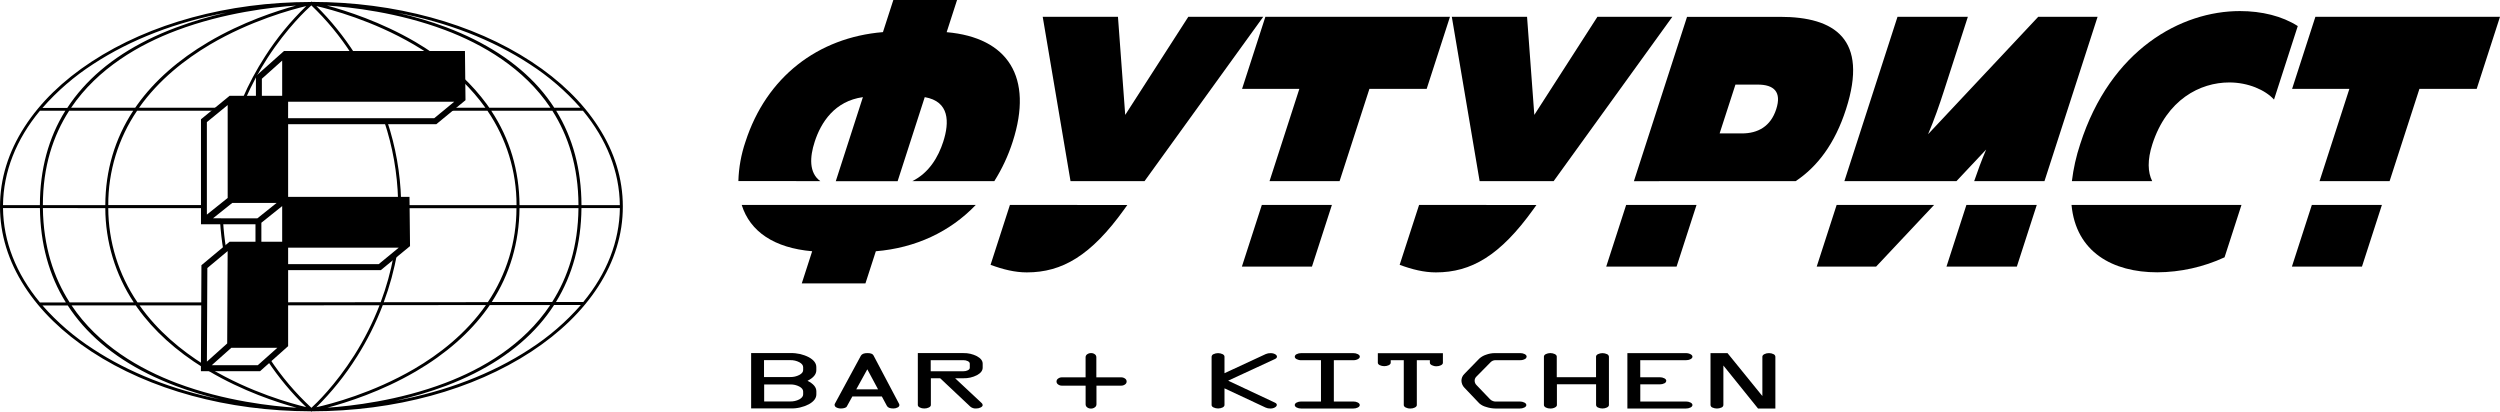
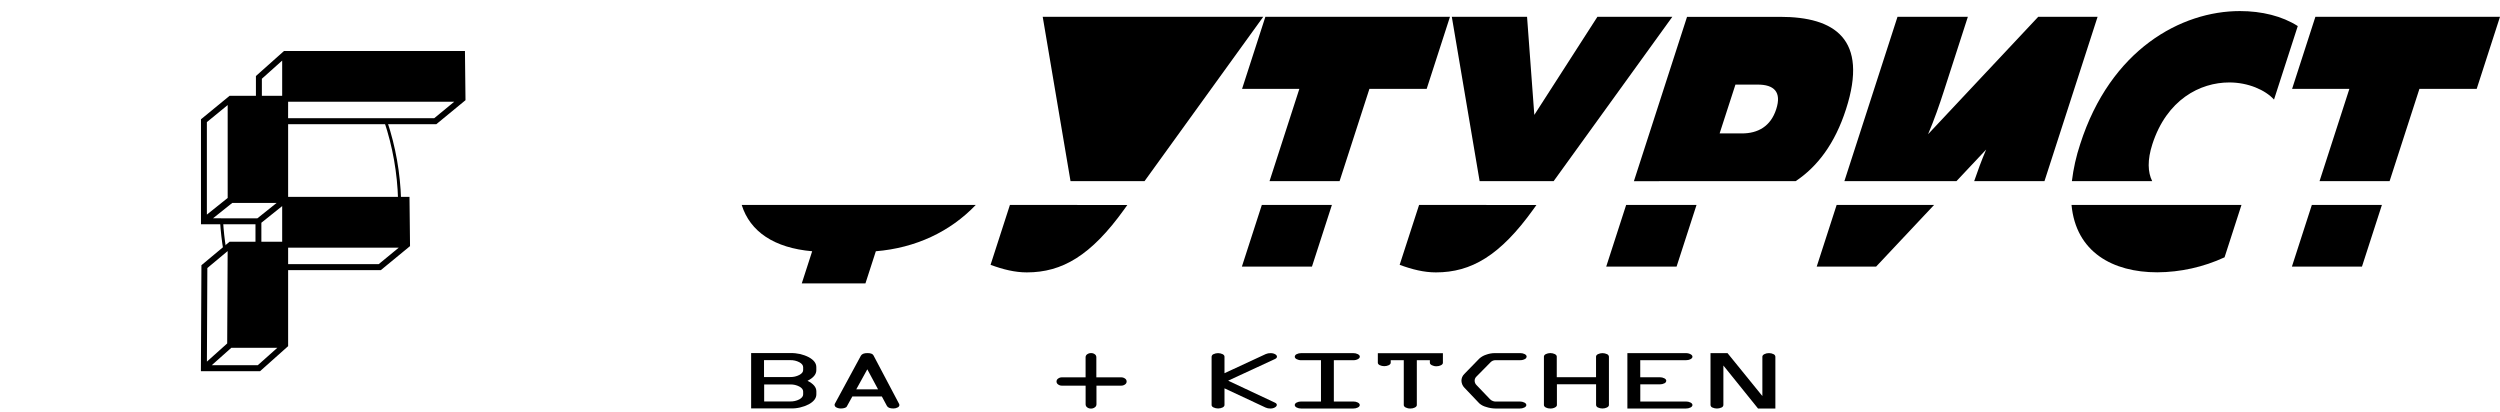
<svg xmlns="http://www.w3.org/2000/svg" width="255" height="42" viewBox="0 0 255 42" fill="none">
  <path d="M236.594 18.474H243.74L246.781 9.065H252.623L255 1.711H236.171L233.794 9.065H239.636L236.594 18.474Z" fill="black" />
  <path d="M235.808 20.902L233.775 27.193H240.921L242.955 20.902H235.808Z" fill="black" />
  <path d="M219.522 18.474C219.074 17.572 219.016 16.332 219.541 14.707C221.012 10.157 224.405 8.41 227.387 8.41C229.313 8.41 231.055 9.174 231.949 10.157L234.373 2.658C232.776 1.639 230.703 1.129 228.466 1.129C222.501 1.129 215.276 5.024 212.178 14.707C211.771 15.931 211.488 17.193 211.333 18.474H219.522Z" fill="black" />
  <path d="M211.295 20.902C211.745 25.713 215.499 27.776 220.04 27.776C222.41 27.763 224.75 27.242 226.904 26.247L228.631 20.902H211.295Z" fill="black" />
  <path d="M199.56 18.474L202.587 15.254C202.108 16.381 201.716 17.45 201.367 18.474H208.537L213.955 1.711H207.901L196.665 13.688C197.315 12.158 197.818 10.702 198.265 9.32L200.723 1.711H193.546L188.128 18.474H199.56Z" fill="black" />
  <path d="M187.338 20.902L185.304 27.193H191.364L197.278 20.902H187.338Z" fill="black" />
-   <path d="M200.574 20.902L198.541 27.193H205.718L207.751 20.902H200.574Z" fill="black" />
  <path d="M183.161 18.474C185.354 17.014 187.156 14.678 188.293 11.139C190.612 3.968 187.116 1.718 181.585 1.718H172.078L166.658 18.48L183.161 18.474ZM177.015 8.628H179.283C180.93 8.628 181.751 9.355 181.174 11.139C180.609 12.887 179.317 13.61 177.671 13.61H175.401L177.015 8.628Z" fill="black" />
  <path d="M165.868 20.902L163.834 27.193H171.011L173.046 20.902H165.868Z" fill="black" />
  <path d="M144.747 20.902L142.765 27.012C144.042 27.485 145.252 27.784 146.463 27.784C150.068 27.784 153.014 26.073 156.408 21.341L156.715 20.91L144.747 20.902Z" fill="black" />
  <path d="M158.473 18.474L170.58 1.711H162.937L156.5 11.721L155.759 1.711H148.084L150.921 18.474H158.473Z" fill="black" />
  <path d="M129.493 18.474H136.638L139.68 9.065H145.521L147.898 1.711H129.069L126.691 9.065H132.534L129.493 18.474Z" fill="black" />
  <path d="M128.707 20.902L126.673 27.193H133.82L135.854 20.902H128.707Z" fill="black" />
-   <path d="M116.744 18.474L128.852 1.711H121.209L114.772 11.721L114.032 1.711H106.356L109.193 18.474H116.744Z" fill="black" />
+   <path d="M116.744 18.474L128.852 1.711H121.209L114.032 1.711H106.356L109.193 18.474H116.744Z" fill="black" />
  <path d="M103.012 20.902L101.037 27.012C102.312 27.485 103.525 27.784 104.736 27.784C108.341 27.784 111.286 26.073 114.679 21.341L114.986 20.91L103.012 20.902Z" fill="black" />
-   <path d="M83.67 18.474C82.498 17.625 82.595 16.003 83.099 14.458C83.746 12.45 85.155 10.308 88.016 9.908L85.25 18.48H91.558L94.324 9.908C96.854 10.345 96.856 12.457 96.209 14.458C95.707 16.012 94.768 17.628 93.059 18.474H101.421C102.212 17.221 102.841 15.871 103.293 14.458C105.422 7.869 102.815 3.829 96.559 3.282L97.62 0H91.12L90.061 3.276C83.421 3.823 78.169 7.863 76.04 14.452C75.598 15.746 75.353 17.1 75.314 18.468L83.67 18.474Z" fill="black" />
  <path d="M75.654 20.902C76.509 23.643 78.989 25.293 82.841 25.628L81.782 28.904H88.276L89.336 25.628C93.386 25.293 96.913 23.643 99.53 20.902H75.654Z" fill="black" />
  <path d="M83.268 39.913V40.222C83.268 40.616 83.01 40.954 82.5 41.236C81.925 41.532 81.286 41.678 80.641 41.659H76.616V36.015H80.638C81.282 35.997 81.922 36.141 82.497 36.435C83.01 36.716 83.265 37.053 83.265 37.451V37.76C83.265 38.181 82.965 38.542 82.365 38.842C82.966 39.139 83.267 39.496 83.268 39.913ZM81.922 37.751V37.458C81.922 37.26 81.793 37.09 81.533 36.948C81.249 36.8 80.932 36.727 80.611 36.735H77.93V38.458H80.607C80.927 38.466 81.244 38.393 81.529 38.247C81.791 38.109 81.922 37.941 81.922 37.745V37.751ZM81.922 40.235V39.937C81.922 39.739 81.793 39.569 81.533 39.427C81.249 39.279 80.932 39.206 80.611 39.214H77.945V40.948H80.607C80.927 40.956 81.243 40.884 81.529 40.738C81.791 40.591 81.922 40.423 81.922 40.228V40.235Z" fill="black" />
  <path d="M85.164 41.167L87.811 36.281C87.914 36.104 88.135 36.015 88.475 36.015C88.802 36.015 89.008 36.089 89.09 36.24L91.711 41.202C91.73 41.234 91.741 41.27 91.742 41.308C91.737 41.364 91.717 41.417 91.684 41.462C91.651 41.506 91.606 41.541 91.555 41.561C91.422 41.632 91.274 41.668 91.124 41.665C90.78 41.665 90.56 41.578 90.467 41.405L89.947 40.437H86.94L86.367 41.475C86.352 41.52 86.285 41.563 86.17 41.605C86.049 41.646 85.922 41.666 85.794 41.665C85.627 41.671 85.462 41.635 85.313 41.56C85.261 41.538 85.217 41.502 85.184 41.456C85.151 41.41 85.131 41.356 85.127 41.3C85.127 41.254 85.14 41.208 85.164 41.167ZM88.466 37.669L87.338 39.714H89.563L88.466 37.669Z" fill="black" />
-   <path d="M93.618 41.308V36.015H98.266C98.746 36.003 99.222 36.113 99.649 36.333C100.039 36.546 100.233 36.8 100.233 37.095V37.502C100.233 37.801 100.04 38.055 99.654 38.265C99.223 38.487 98.744 38.596 98.26 38.582H97.423L100.109 41.092C100.144 41.118 100.173 41.151 100.195 41.189C100.216 41.227 100.229 41.269 100.233 41.313C100.233 41.408 100.164 41.492 100.029 41.561C99.885 41.632 99.728 41.668 99.568 41.665C99.352 41.682 99.138 41.614 98.972 41.475L95.898 38.582H94.949V41.308C94.949 41.407 94.883 41.492 94.749 41.561C94.602 41.634 94.44 41.669 94.276 41.665C94.116 41.669 93.958 41.634 93.815 41.561C93.683 41.492 93.618 41.407 93.618 41.308ZM94.933 37.868H98.266C98.426 37.873 98.585 37.837 98.727 37.765C98.856 37.695 98.919 37.611 98.919 37.512V37.095C98.919 36.996 98.856 36.911 98.727 36.841C98.585 36.769 98.426 36.733 98.266 36.738H94.933V37.868Z" fill="black" />
  <path d="M123.583 41.313V36.384C123.588 36.327 123.609 36.273 123.643 36.227C123.676 36.181 123.722 36.146 123.775 36.125C123.921 36.056 124.08 36.02 124.241 36.02C124.402 36.02 124.561 36.056 124.706 36.125C124.834 36.194 124.898 36.279 124.898 36.378V38.068L129.109 36.114C129.264 36.047 129.433 36.016 129.602 36.021C129.762 36.016 129.921 36.053 130.063 36.129C130.189 36.202 130.25 36.284 130.25 36.381C130.25 36.478 130.177 36.56 130.035 36.625L125.272 38.829L130.041 41.069C130.172 41.129 130.236 41.205 130.235 41.299C130.233 41.393 130.172 41.478 130.044 41.554C129.9 41.635 129.735 41.675 129.57 41.669C129.406 41.672 129.243 41.639 129.093 41.572L124.898 39.609V41.308C124.898 41.407 124.834 41.492 124.706 41.561C124.562 41.629 124.405 41.664 124.245 41.664C124.086 41.664 123.929 41.629 123.784 41.561C123.649 41.496 123.583 41.411 123.583 41.313Z" fill="black" />
  <path d="M132.719 36.02H138.041C138.201 36.016 138.359 36.052 138.502 36.125C138.634 36.196 138.701 36.279 138.701 36.376C138.701 36.474 138.635 36.562 138.505 36.633C138.363 36.708 138.204 36.745 138.044 36.741H136.052V40.954H138.041C138.201 40.95 138.359 40.986 138.502 41.059C138.629 41.129 138.694 41.214 138.694 41.313C138.694 41.411 138.628 41.496 138.497 41.566C138.354 41.638 138.196 41.674 138.036 41.669H132.719C132.56 41.674 132.401 41.638 132.258 41.566C132.129 41.496 132.066 41.411 132.066 41.313C132.066 41.214 132.129 41.129 132.258 41.059C132.401 40.986 132.56 40.95 132.719 40.954H134.739V36.741H132.719C132.559 36.746 132.401 36.709 132.258 36.636C132.129 36.565 132.066 36.481 132.066 36.384C132.071 36.327 132.092 36.273 132.126 36.227C132.16 36.181 132.206 36.146 132.258 36.125C132.401 36.052 132.56 36.016 132.719 36.02Z" fill="black" />
  <path d="M140.539 36.993V36.027H147.176V37C147.176 37.101 147.111 37.184 146.98 37.254C146.838 37.326 146.679 37.362 146.519 37.359C146.355 37.363 146.193 37.326 146.046 37.252C145.914 37.181 145.846 37.098 145.846 37V36.741H144.516V41.313C144.516 41.411 144.45 41.496 144.319 41.566C144.176 41.638 144.018 41.674 143.858 41.669C143.693 41.675 143.529 41.639 143.38 41.566C143.25 41.496 143.185 41.411 143.185 41.313V36.741H141.854V36.993C141.854 37.092 141.79 37.176 141.662 37.246C141.516 37.314 141.358 37.349 141.197 37.349C141.036 37.349 140.877 37.314 140.731 37.246C140.597 37.176 140.539 37.092 140.539 36.993Z" fill="black" />
  <path d="M152.638 40.954H155.013C155.176 40.95 155.339 40.986 155.486 41.059C155.619 41.129 155.686 41.214 155.686 41.313C155.686 41.412 155.619 41.496 155.486 41.566C155.339 41.639 155.176 41.674 155.013 41.669H152.554C152.224 41.667 151.896 41.612 151.583 41.507C151.328 41.441 151.092 41.318 150.893 41.146L149.375 39.552C149.188 39.364 149.079 39.112 149.067 38.846C149.066 38.716 149.091 38.588 149.14 38.468C149.19 38.348 149.264 38.24 149.356 38.15L150.893 36.573C151.09 36.396 151.322 36.263 151.574 36.183C151.859 36.076 152.161 36.02 152.466 36.017H155.065C155.225 36.013 155.383 36.049 155.526 36.122C155.653 36.193 155.716 36.276 155.716 36.373C155.711 36.429 155.69 36.483 155.657 36.528C155.623 36.574 155.578 36.609 155.526 36.63C155.384 36.705 155.225 36.742 155.065 36.738H152.557C152.463 36.735 152.37 36.751 152.282 36.785C152.195 36.82 152.115 36.872 152.048 36.939L150.586 38.421C150.53 38.475 150.487 38.539 150.457 38.61C150.427 38.681 150.413 38.757 150.414 38.834C150.414 38.916 150.431 38.998 150.463 39.074C150.495 39.15 150.542 39.218 150.601 39.276L151.993 40.73C152.078 40.813 152.18 40.876 152.291 40.914C152.403 40.953 152.521 40.967 152.638 40.954Z" fill="black" />
  <path d="M157.48 41.313V36.37C157.48 36.273 157.545 36.19 157.673 36.118C157.817 36.05 157.974 36.014 158.134 36.014C158.293 36.014 158.45 36.05 158.594 36.118C158.724 36.19 158.79 36.273 158.79 36.37V38.474H162.796V36.376C162.796 36.279 162.86 36.196 162.988 36.125C163.133 36.056 163.292 36.02 163.453 36.02C163.614 36.02 163.773 36.056 163.919 36.125C163.972 36.146 164.017 36.181 164.051 36.227C164.085 36.273 164.106 36.327 164.111 36.384V41.313C164.111 41.408 164.045 41.492 163.911 41.563C163.767 41.632 163.61 41.667 163.45 41.667C163.291 41.667 163.133 41.632 162.989 41.563C162.937 41.543 162.892 41.508 162.859 41.463C162.825 41.419 162.805 41.365 162.8 41.31V39.195H158.805V41.313C158.805 41.408 158.739 41.492 158.605 41.563C158.459 41.637 158.296 41.674 158.132 41.669C157.972 41.674 157.814 41.638 157.671 41.566C157.547 41.496 157.48 41.411 157.48 41.313Z" fill="black" />
  <path d="M171.954 36.741H167.305V38.48H169.303C169.463 38.476 169.622 38.513 169.764 38.587C169.895 38.658 169.959 38.741 169.959 38.838C169.954 38.895 169.934 38.949 169.9 38.995C169.867 39.041 169.821 39.077 169.769 39.098C169.626 39.17 169.467 39.206 169.308 39.203H167.31V40.954H171.974C172.133 40.951 172.292 40.987 172.435 41.059C172.564 41.129 172.63 41.214 172.63 41.313C172.63 41.412 172.564 41.496 172.43 41.566C172.283 41.638 172.12 41.674 171.957 41.669H165.993V36.02H171.957C172.121 36.015 172.284 36.052 172.43 36.128C172.564 36.199 172.63 36.282 172.63 36.384C172.63 36.486 172.564 36.565 172.43 36.636C172.282 36.71 172.119 36.746 171.954 36.741Z" fill="black" />
  <path d="M181.088 36.384V41.669H179.32L175.785 37.282V41.313C175.781 41.369 175.76 41.422 175.727 41.467C175.693 41.512 175.647 41.546 175.595 41.566C175.449 41.634 175.29 41.669 175.129 41.669C174.967 41.669 174.808 41.634 174.662 41.566C174.61 41.546 174.564 41.512 174.531 41.467C174.497 41.422 174.476 41.369 174.472 41.313V36.02H176.208L179.762 40.398V36.383C179.762 36.284 179.828 36.197 179.96 36.126C180.107 36.051 180.27 36.014 180.435 36.018C180.595 36.014 180.754 36.05 180.896 36.123C180.949 36.144 180.995 36.18 181.029 36.226C181.063 36.272 181.084 36.327 181.088 36.384Z" fill="black" />
  <path d="M110.73 38.488V36.429C110.731 36.37 110.747 36.313 110.776 36.262C110.804 36.211 110.845 36.167 110.894 36.136C111.011 36.053 111.151 36.01 111.294 36.015C111.43 36.012 111.564 36.054 111.673 36.136C111.72 36.169 111.759 36.212 111.785 36.264C111.812 36.315 111.826 36.371 111.827 36.429V38.488H114.355C114.497 38.485 114.636 38.528 114.751 38.611C114.802 38.643 114.844 38.688 114.873 38.74C114.902 38.793 114.917 38.852 114.917 38.913C114.917 38.973 114.902 39.032 114.873 39.085C114.844 39.137 114.802 39.182 114.751 39.214C114.636 39.297 114.497 39.34 114.355 39.337H111.839V41.239C111.839 41.3 111.823 41.36 111.795 41.414C111.766 41.468 111.724 41.514 111.673 41.547C111.559 41.633 111.419 41.678 111.277 41.674C111.136 41.678 110.998 41.633 110.887 41.547C110.838 41.512 110.799 41.465 110.773 41.412C110.746 41.358 110.732 41.299 110.733 41.239V39.337H108.314C108.176 39.34 108.04 39.297 107.929 39.214C107.878 39.182 107.836 39.138 107.808 39.085C107.779 39.033 107.764 38.974 107.764 38.914C107.764 38.854 107.779 38.795 107.808 38.743C107.836 38.69 107.878 38.646 107.929 38.614C108.039 38.53 108.175 38.485 108.314 38.488H110.73Z" fill="black" />
-   <path d="M61.02 12.923C59.417 10.436 57.123 8.206 54.202 6.291C48.22 2.368 40.274 0.205 31.821 0.195L31.766 0.154L31.709 0.202C23.258 0.212 15.311 2.375 9.329 6.299C6.409 8.214 4.112 10.444 2.509 12.931C0.844 15.504 0 18.245 0 21.073C0 23.901 0.844 26.644 2.509 29.224C4.112 31.71 6.408 33.942 9.329 35.858C15.301 39.774 23.235 41.937 31.674 41.952H31.709L31.766 42L31.821 41.952C40.273 41.943 48.22 39.779 54.202 35.858C57.121 33.942 59.417 31.71 61.02 29.224C62.685 26.644 63.529 23.901 63.529 21.073C63.529 18.245 62.693 15.504 61.02 12.923ZM63.224 20.922H59.312C59.3 17.285 58.433 14.058 56.731 11.295H59.461C61.882 14.22 63.186 17.507 63.224 20.922ZM52.991 20.922C52.966 17.384 51.998 14.149 50.108 11.295H56.341C57.956 13.831 58.991 16.99 59.005 20.922H52.991ZM59.004 21.231C58.964 25.137 57.928 28.282 56.319 30.807H50.159C52.003 27.968 52.96 24.749 52.989 21.231H59.004ZM54.036 6.546C55.953 7.78 57.691 9.275 59.2 10.989H56.533C56.072 10.274 55.558 9.596 54.996 8.958C52.705 6.37 49.514 4.294 45.514 2.78C43.9 2.179 42.246 1.689 40.566 1.313C45.603 2.267 50.223 4.045 54.036 6.546ZM10.741 20.922H4.373C4.373 16.99 5.42 13.831 7.053 11.295H13.588C11.712 14.151 10.756 17.385 10.741 20.922ZM10.741 21.231C10.75 24.652 11.758 27.995 13.642 30.844H7.102C5.478 28.308 4.424 25.149 4.375 21.22L10.741 21.231ZM7.253 10.989C9.988 6.95 14.223 4.53 18.02 3.103C22.872 1.277 27.775 0.732 30.202 0.568C28.258 1.097 24.739 2.233 21.251 4.292C18.202 6.092 15.773 8.231 14.029 10.652C13.948 10.764 13.875 10.877 13.791 10.989H7.253ZM9.493 6.546C13.351 4.016 18.037 2.221 23.15 1.277C21.375 1.669 19.629 2.185 17.926 2.822C13.9 4.335 10.693 6.413 8.399 9C7.838 9.63 7.324 10.301 6.862 11.008H4.33C5.837 9.287 7.574 7.785 9.493 6.546ZM4.072 11.295H6.664C4.943 14.055 4.072 17.285 4.069 20.922H0.307C0.343 17.507 1.647 14.22 4.072 11.295ZM0.307 21.226H4.072C4.115 24.864 4.994 28.088 6.715 30.85H4.072C1.647 27.926 0.343 24.641 0.307 21.226ZM9.496 35.603C7.578 34.368 5.84 32.872 4.332 31.157H6.912C7.37 31.863 7.879 32.534 8.434 33.165C10.739 35.776 13.943 37.865 17.961 39.379C19.423 39.923 20.917 40.375 22.434 40.732C17.603 39.756 13.173 38.014 9.493 35.603H9.496ZM31.766 41.598C30.148 40.104 28.717 38.417 27.505 36.574L27.276 36.778C28.418 38.501 29.744 40.093 31.23 41.526C29.751 41.174 25.558 40.028 21.406 37.558H20.821L21.245 37.817C24.768 39.913 28.324 41.061 30.255 41.591C27.858 41.444 22.937 40.923 18.058 39.086C14.27 37.66 10.039 35.237 7.302 31.154H13.848C13.908 31.242 13.968 31.329 14.029 31.415C15.685 33.732 17.961 35.791 20.798 37.547V37.189C18.519 35.757 16.099 33.791 14.238 31.154H20.827V30.846H14.026C12.094 28.013 11.055 24.662 11.042 21.228H20.795V20.919H11.043C11.03 17.485 12.055 14.129 13.983 11.295H22.045L22.417 10.986H14.186C16.217 8.109 18.931 6.024 21.397 4.559C25.556 2.104 29.761 0.968 31.239 0.618C29.647 2.156 28.239 3.875 27.044 5.741C26.154 7.119 25.378 8.568 24.727 10.075H25.046C25.679 8.631 26.427 7.24 27.282 5.917C29.28 2.828 31.294 0.961 31.758 0.55C33.311 2.033 34.684 3.696 35.849 5.503H36.211C35.078 3.735 33.756 2.097 32.268 0.618C33.733 0.956 37.994 2.082 42.213 4.547C42.716 4.841 43.23 5.165 43.75 5.509H44.291C43.676 5.083 43.033 4.671 42.361 4.274C38.845 2.221 35.302 1.089 33.344 0.567C35.761 0.721 40.607 1.26 45.411 3.07C49.195 4.498 53.423 6.918 56.144 10.989H49.905C49.822 10.869 49.738 10.75 49.652 10.629C48.907 9.616 48.071 8.674 47.155 7.815V8.259C48.02 9.096 48.807 10.01 49.509 10.989H46.067L45.697 11.298H49.721C51.659 14.13 52.694 17.488 52.687 20.925H41.469V21.234H52.679C52.681 24.651 51.664 27.989 49.759 30.819L39.142 30.828C39.752 29.196 40.21 27.511 40.511 25.793L40.15 26.09C39.849 27.704 39.408 29.289 38.831 30.825L29.086 30.835V31.144L38.714 31.136C38.022 32.914 37.16 34.621 36.141 36.233C34.191 39.309 32.218 41.184 31.763 41.598H31.766ZM36.394 36.401C37.448 34.735 38.335 32.967 39.042 31.125L49.566 31.116C47.516 34.05 44.761 36.162 42.255 37.626C38.024 40.097 33.742 41.208 32.267 41.538C33.834 39.992 35.218 38.268 36.391 36.401H36.394ZM42.401 37.893C45.481 36.095 47.932 33.942 49.693 31.496C49.784 31.369 49.871 31.242 49.959 31.116H56.124C53.403 35.198 49.189 37.627 45.417 39.061C40.643 40.876 35.822 41.421 33.389 41.584C35.361 41.058 38.896 39.938 42.398 37.893H42.401ZM54.039 35.603C50.17 38.139 45.468 39.927 40.339 40.879C42.098 40.489 43.829 39.976 45.517 39.343C49.512 37.824 52.705 35.732 54.995 33.125C55.55 32.492 56.058 31.818 56.516 31.11H59.246C57.727 32.845 55.973 34.358 54.036 35.603H54.039ZM59.501 30.802H56.709C58.4 28.048 59.274 24.839 59.309 21.226H63.228C63.186 24.621 61.897 27.889 59.498 30.802H59.501Z" fill="black" />
  <path d="M22.791 25.574L23.061 25.349C22.91 24.428 22.807 23.5 22.754 22.569H22.446C22.505 23.576 22.62 24.579 22.791 25.574Z" fill="black" />
  <path d="M39.49 12.356H39.183C40.051 14.947 40.53 17.654 40.604 20.388H40.911C40.833 17.655 40.354 14.948 39.49 12.356Z" fill="black" />
  <path d="M29.389 12.665H44.508L47.481 10.219L47.425 5.199H28.971L26.104 7.753V9.771H23.419L20.5 12.166V22.877H26.059V24.655H23.418L20.546 27.052L20.492 37.864H26.522L29.389 35.308V27.551H38.847L41.823 25.103L41.768 20.083H29.389V12.665ZM29.389 5.807H46.829L46.866 9.771H29.389V5.807ZM29.389 10.379H46.33L44.291 12.056H29.386L29.389 10.379ZM23.223 10.716V20.191L21.101 21.89V12.455L23.223 10.716ZM21.726 22.266L23.693 20.697H28.218L26.251 22.27L21.726 22.266ZM21.15 27.338L23.22 25.61L23.174 35.031L21.104 36.885L21.15 27.338ZM26.293 37.252H21.597L23.595 35.474H28.29L26.293 37.252ZM28.782 26.939V34.864H23.78L23.828 25.264H28.782V26.939ZM28.782 24.654H26.66V22.72L28.782 21.021V24.654ZM28.782 12.055V20.086H23.83V10.381H28.782V12.055ZM28.782 9.769H26.711V8.031L28.782 6.178V9.769ZM38.632 26.939H29.389V25.265H40.669L38.632 26.939ZM41.169 20.697L41.212 24.658H29.389V20.697H41.169Z" fill="black" />
  <path d="M29.086 10.075H23.526V20.388H29.086V10.075Z" fill="black" />
  <path d="M47.179 5.503H29.086V10.075H47.179V5.503Z" fill="black" />
  <path d="M41.468 20.388H29.086V24.959H41.468V20.388Z" fill="black" />
  <path d="M29.086 24.959H23.476V35.17H29.086V24.959Z" fill="black" />
</svg>